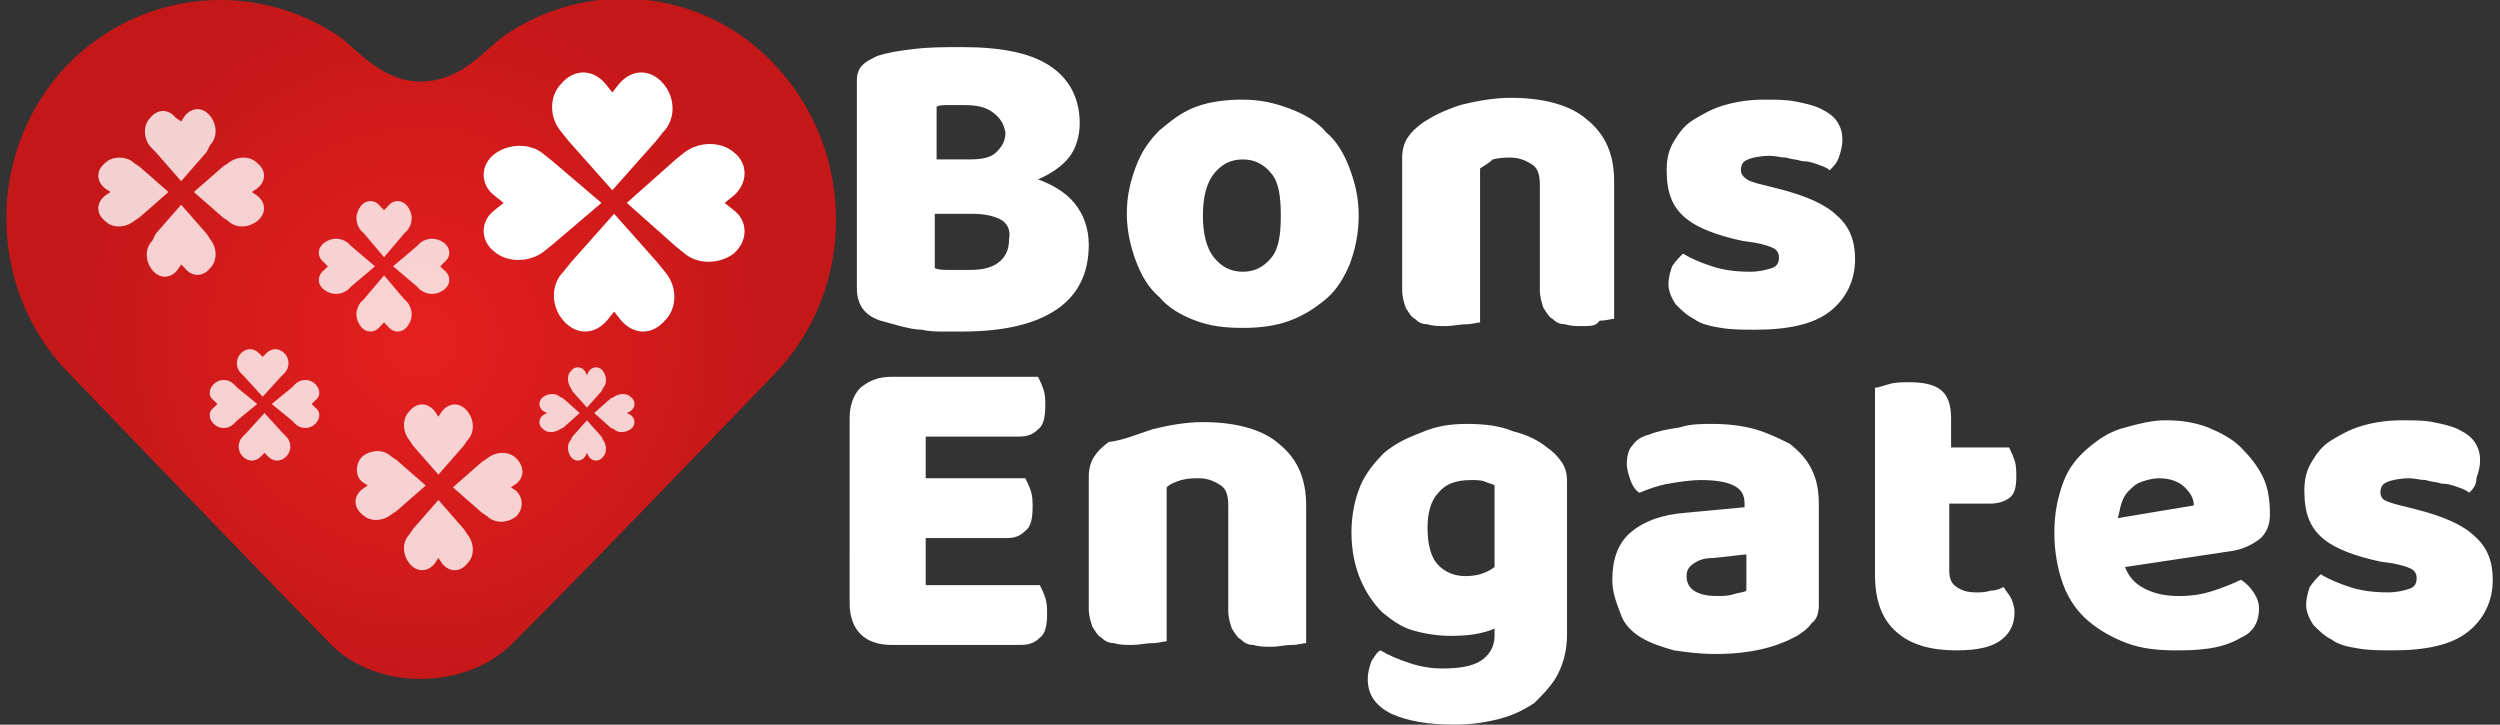
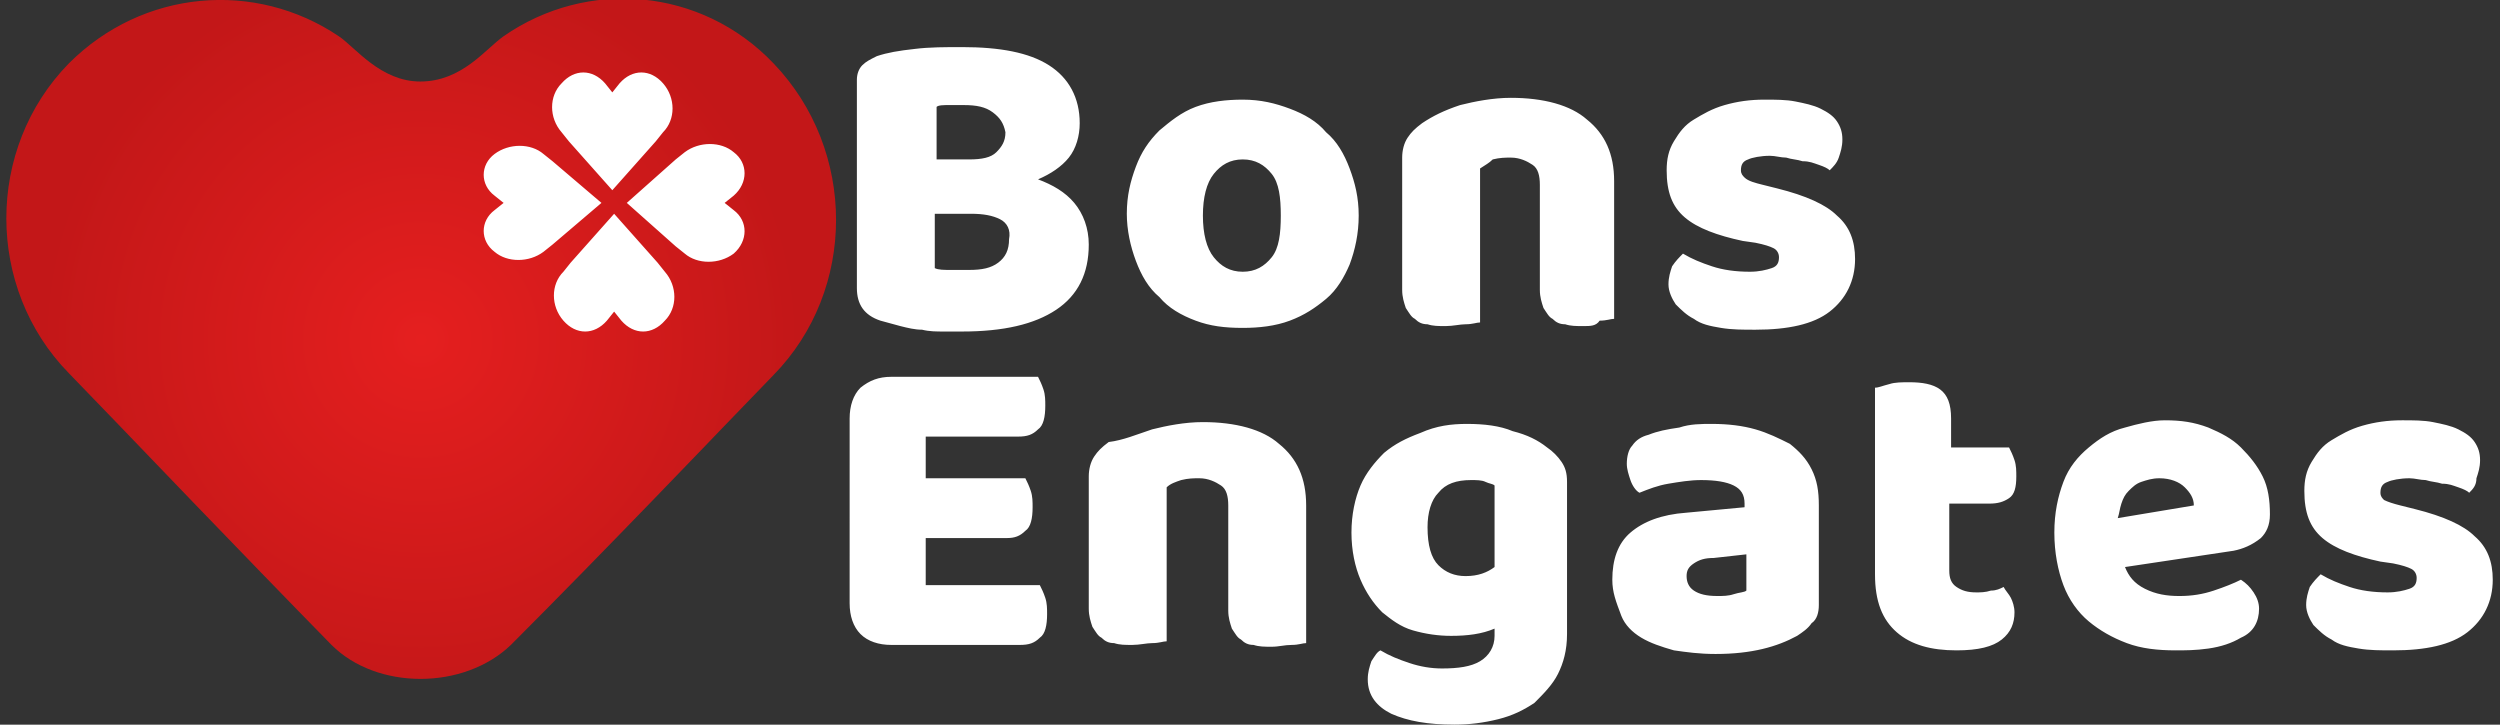
<svg xmlns="http://www.w3.org/2000/svg" width="138" height="40" viewBox="0 0 138 40">
  <rect x="0" y="0" width="138" height="40" fill="#333333" stroke="none" />
  <radialGradient id="a" cx="23.241" cy="18.75" r="20.916" gradientUnits="userSpaceOnUse">
    <stop offset="0" stop-color="#e51f1f" />
    <stop offset="1" stop-color="#c31718" />
  </radialGradient>
  <path fill="url(#a)" d="M42.7 3.5C38.7-.7 32.4-1.2 27.8 2c-1 .7-2.3 2.5-4.6 2.5-2.2 0-3.6-1.9-4.5-2.5C14.1-1.1 7.9-.6 3.8 3.5c-4.6 4.7-4.6 12.4 0 17.1l2.8 2.9s6.8 7.1 11.7 12.1c2.5 2.5 7.3 2.5 9.9 0 5-5 11.7-12 11.7-12l2.8-2.9c4.6-4.7 4.6-12.4 0-17.2z" />
-   <path fill="#fff" fill-rule="evenodd" d="M34.6 22.8l.2.1c.3.2.3.6 0 .8-.3.2-.7.2-.9 0l-.2-.1-.9-.8.9-.8.2-.1c.3-.2.7-.2.9 0 .3.2.3.6 0 .8l-.2.1zm-1.4-1.2l-.8.9-.8-.9-.1-.2c-.2-.3-.2-.7 0-.9.2-.3.6-.3.8 0l.1.2.1-.2c.2-.3.6-.3.8 0 .2.3.2.7 0 .9l-.1.2zm-2.1 2l-.2.1c-.3.2-.7.2-.9 0-.3-.2-.3-.6 0-.8l.2-.1-.2-.1c-.3-.2-.3-.6 0-.8.3-.2.7-.2.9 0l.2.1.9.8-.9.8zm-2.6 4.9c-.5.4-1.2.4-1.6 0l-.3-.2-1.6-1.4 1.6-1.4.3-.2c.5-.4 1.2-.4 1.6 0s.5 1 0 1.4l-.3.2.3.2c.4.4.4 1 0 1.4zm-2.9-3.9l-1.4 1.6-1.4-1.6-.2-.3c-.4-.5-.4-1.2 0-1.6.4-.5 1-.5 1.4 0l.2.3.2-.3c.4-.5 1-.5 1.4 0 .4.5.4 1.2 0 1.6l-.2.3zM24.5 16c-.4.3-.9.3-1.3 0l-.2-.2-1.3-1.1 1.3-1.1.2-.2c.4-.3.9-.3 1.3 0s.4.8 0 1.1l-.2.2.2.2c.4.3.4.8 0 1.1zm-2.2-3.1l-1.1 1.3-1.1-1.3-.2-.2c-.3-.4-.3-.9 0-1.3s.8-.4 1.1 0l.2.2.2-.2c.3-.4.8-.4 1.1 0 .3.4.3.9 0 1.3l-.2.2zm-2.9 2.9l-.2.2c-.4.3-.9.3-1.3 0s-.4-.8 0-1.1l.2-.2-.2-.2c-.4-.3-.4-.8 0-1.1.4-.3.9-.3 1.3 0l.2.2 1.3 1.1-1.3 1.1zm-2 7.6c-.3.3-.8.3-1.1 0l-.2-.2-1.1-.9 1.1-.9.2-.2c.3-.3.8-.3 1.1 0 .3.3.3.7 0 .9l-.2.2.2.2c.3.2.3.6 0 .9zm-1.9-2.6l-1 1.1-1-1.1-.2-.2c-.3-.3-.3-.8 0-1.1.3-.3.7-.3 1 0l.2.2.2-.2c.3-.3.7-.3 1 0 .3.3.3.8 0 1.1l-.2.2zm-1.3-8.6c-.5.4-1.2.4-1.6 0l-.3-.2-1.6-1.4 1.6-1.4.3-.2c.5-.4 1.2-.4 1.6 0 .5.4.5 1 0 1.4l-.3.2.3.2c.5.4.5 1 0 1.4zm-2.8-3.8L10 10 8.6 8.4l-.3-.3c-.4-.5-.4-1.2 0-1.6.4-.5 1-.5 1.4 0l.3.2.2-.3c.4-.5 1-.5 1.4 0 .4.5.4 1.2 0 1.6l-.2.4zM7.7 12l-.3.2c-.5.4-1.2.4-1.6 0-.5-.4-.5-1 0-1.4l.3-.2-.3-.2c-.5-.4-.5-1 0-1.4.4-.4 1.2-.4 1.6 0l.3.2 1.6 1.4L7.7 12zm.9.9l1.4-1.6 1.4 1.6.2.3c.4.5.4 1.2 0 1.6-.4.5-1 .5-1.4 0l-.2-.2-.2.3c-.4.5-1 .5-1.4 0-.4-.5-.4-1.2 0-1.6l.2-.4zm3.2 8.3c.3-.3.8-.3 1.1 0l.2.2 1.1.9-1.1.9-.2.2c-.3.3-.8.3-1.1 0-.3-.3-.3-.7 0-.9l.2-.2-.2-.2c-.3-.2-.3-.6 0-.9zm1.8 2.7l1-1.1 1 1.1.2.2c.3.3.3.8 0 1.1-.3.3-.7.3-1 0l-.2-.2-.2.2c-.3.3-.7.3-1 0-.3-.3-.3-.8 0-1.1l.2-.2zm7.6-6.1l-.2.2c-.3.4-.8.4-1.1 0-.3-.4-.3-.9 0-1.3l.2-.2 1.1-1.3 1.1 1.3.2.2c.3.4.3.9 0 1.3s-.8.4-1.1 0l-.2-.2zM20 25.2c.5-.4 1.2-.4 1.6 0l.3.2 1.6 1.4-1.6 1.4-.3.2c-.5.4-1.2.4-1.6 0-.5-.4-.5-1 0-1.4l.3-.2-.3-.2c-.4-.3-.4-1 0-1.4zm2.8 4l1.4-1.6 1.4 1.6.2.3c.4.5.4 1.2 0 1.6-.4.5-1 .5-1.4 0l-.2-.3-.2.3c-.4.5-1 .5-1.4 0-.4-.5-.4-1.2 0-1.6l.2-.3zm8.8-5.1l.8-.9.8.9.1.2c.2.3.2.7 0 .9-.2.3-.6.3-.8 0l-.1-.2-.1.2c-.2.3-.6.3-.8 0-.2-.3-.2-.7 0-.9l.1-.2z" clip-rule="evenodd" opacity=".8" />
  <path fill="#fff" fill-rule="evenodd" d="M40 11.2l.5.4c.8.6.8 1.7 0 2.4-.8.6-2 .6-2.7 0l-.5-.4-2.7-2.4 2.7-2.4.5-.4c.8-.6 2-.6 2.7 0 .8.6.8 1.7 0 2.4l-.5.4zm-3.8-3.4l-2.4 2.7-2.4-2.7-.4-.5c-.7-.8-.7-2 0-2.7.7-.8 1.7-.8 2.4 0l.4.5.4-.5c.7-.8 1.7-.8 2.4 0s.7 2 0 2.7l-.4.5zm-5.7 5.7l-.5.4c-.8.6-2 .6-2.7 0-.8-.6-.8-1.7 0-2.3l.5-.4-.5-.4c-.8-.6-.8-1.7 0-2.3.8-.6 2-.6 2.7 0l.5.4 2.7 2.3-2.7 2.3zm1 1l2.4-2.7 2.4 2.7.4.5c.7.8.7 2 0 2.7-.7.8-1.7.8-2.4 0l-.4-.5-.4.5c-.7.8-1.7.8-2.4 0s-.7-2 0-2.7l.4-.5zm104.8 12.7c-.1-.1-.3-.2-.6-.3-.3-.1-.5-.2-.9-.2-.3-.1-.6-.1-.9-.2-.3 0-.6-.1-.9-.1-.5 0-1 .1-1.2.2-.3.1-.4.3-.4.6 0 .2.1.3.2.4.2.1.5.2.9.3l.8.2c1.6.4 2.7.9 3.3 1.5.7.6 1 1.4 1 2.4 0 1.2-.5 2.2-1.4 2.9-.9.7-2.3 1-4.1 1-.7 0-1.3 0-1.9-.1-.6-.1-1.1-.2-1.5-.5-.4-.2-.7-.5-1-.8-.2-.3-.4-.7-.4-1.1 0-.4.1-.7.2-1 .2-.3.4-.5.6-.7.5.3 1 .5 1.6.7.6.2 1.3.3 2.1.3.5 0 .9-.1 1.2-.2.3-.1.4-.3.4-.6 0-.2-.1-.4-.3-.5-.2-.1-.5-.2-1-.3l-.7-.1c-1.4-.3-2.5-.7-3.2-1.3-.7-.6-1-1.4-1-2.6 0-.6.1-1.1.4-1.6.3-.5.6-.9 1.1-1.2.5-.3 1-.6 1.7-.8.7-.2 1.4-.3 2.2-.3.6 0 1.2 0 1.7.1s1 .2 1.4.4c.4.2.7.4.9.7.2.3.3.6.3 1s-.1.7-.2 1c0 .4-.2.6-.4.8zm-13 3.2l-6 .9c.2.5.5.9 1.1 1.2.6.3 1.2.4 1.9.4s1.3-.1 1.9-.3c.6-.2 1.1-.4 1.5-.6.3.2.5.4.7.7.2.3.3.6.3.9 0 .7-.3 1.3-1 1.6-.5.3-1.1.5-1.8.6-.7.1-1.3.1-1.8.1-1 0-1.9-.1-2.7-.4-.8-.3-1.5-.7-2.1-1.2-.6-.5-1.1-1.2-1.4-2-.3-.8-.5-1.8-.5-2.9 0-1.1.2-2 .5-2.8.3-.8.8-1.4 1.4-1.9.6-.5 1.2-.9 2-1.1.7-.2 1.5-.4 2.2-.4.9 0 1.6.1 2.4.4.7.3 1.3.6 1.8 1.1.5.5.9 1 1.2 1.6.3.6.4 1.3.4 2.1 0 .6-.2 1-.5 1.3-.5.4-1 .6-1.5.7zm-2.7-3.5c-.3-.3-.8-.5-1.4-.5-.4 0-.7.1-1 .2-.3.1-.5.3-.7.5-.2.2-.3.4-.4.7-.1.3-.1.5-.2.8l4.2-.7c0-.4-.2-.7-.5-1zm-10.8.9h-2.2v3.7c0 .4.1.7.4.9.3.2.6.3 1.1.3.2 0 .5 0 .8-.1.3 0 .5-.1.7-.2.1.2.3.4.4.6.1.2.2.5.2.8 0 .6-.2 1.1-.7 1.5-.5.4-1.3.6-2.5.6-1.4 0-2.5-.3-3.3-1-.8-.7-1.2-1.7-1.2-3.2V21.4c.2 0 .4-.1.8-.2.3-.1.7-.1 1.1-.1.7 0 1.3.1 1.7.4.4.3.6.8.6 1.6v1.6h3.2c.1.2.2.4.3.7.1.3.1.6.1.9 0 .6-.1 1-.4 1.2-.3.2-.6.3-1.1.3zM97.3 10.2l.8.2c1.6.4 2.7.9 3.3 1.5.7.6 1 1.4 1 2.4 0 1.2-.5 2.2-1.4 2.9-.9.7-2.3 1-4.1 1-.7 0-1.3 0-1.9-.1s-1.1-.2-1.5-.5c-.4-.2-.7-.5-1-.8-.2-.3-.4-.7-.4-1.1 0-.4.1-.7.2-1 .2-.3.4-.5.6-.7.5.3 1 .5 1.6.7.6.2 1.3.3 2.1.3.5 0 .9-.1 1.2-.2.3-.1.4-.3.4-.6 0-.2-.1-.4-.3-.5-.2-.1-.5-.2-1-.3l-.7-.1c-1.4-.3-2.5-.7-3.2-1.3-.7-.6-1-1.4-1-2.6 0-.6.1-1.1.4-1.6.3-.5.6-.9 1.1-1.2.5-.3 1-.6 1.7-.8.7-.2 1.4-.3 2.2-.3.6 0 1.2 0 1.7.1s1 .2 1.4.4c.4.2.7.4.9.7.2.3.3.6.3 1s-.1.7-.2 1c-.1.3-.3.5-.5.7-.1-.1-.3-.2-.6-.3-.3-.1-.5-.2-.9-.2-.3-.1-.6-.1-.9-.2-.3 0-.6-.1-.9-.1-.5 0-1 .1-1.2.2-.3.1-.4.3-.4.6 0 .2.1.3.2.4.2.2.6.3 1 .4zm-2.8 13.2c.9 0 1.7.1 2.4.3.7.2 1.3.5 1.9.8.5.4.9.8 1.2 1.4.3.6.4 1.2.4 2v5.5c0 .4-.1.8-.4 1-.2.3-.5.5-.8.7-1.1.6-2.5 1-4.5 1-.9 0-1.6-.1-2.3-.2-.7-.2-1.3-.4-1.8-.7-.5-.3-.9-.7-1.1-1.2-.3-.8-.5-1.3-.5-2 0-1.1.3-2 1-2.6.7-.6 1.7-1 3.1-1.1l3.2-.3v-.2c0-.5-.2-.8-.6-1-.4-.2-1-.3-1.8-.3-.6 0-1.2.1-1.8.2-.6.1-1.1.3-1.6.5-.2-.1-.4-.4-.5-.7-.1-.3-.2-.6-.2-.9 0-.4.1-.8.3-1 .2-.3.5-.5.9-.6.5-.2 1-.3 1.7-.4.6-.2 1.2-.2 1.8-.2zm.1 7.4c-.5 0-.8.1-1.1.3-.3.2-.4.4-.4.7 0 .3.1.6.4.8.3.2.7.3 1.3.3.3 0 .6 0 .9-.1.3-.1.6-.1.7-.2v-2l-1.8.2zM87.4 18c-.4 0-.7 0-1-.1-.3 0-.5-.1-.7-.3-.2-.1-.3-.3-.5-.6-.1-.3-.2-.6-.2-1v-5.8c0-.5-.1-.9-.4-1.1-.3-.2-.7-.4-1.2-.4-.3 0-.6 0-1 .1-.2.2-.4.3-.7.5v8.5c-.2 0-.4.1-.8.1-.3 0-.7.1-1.1.1-.4 0-.7 0-1-.1-.3 0-.5-.1-.7-.3-.2-.1-.3-.3-.5-.6-.1-.3-.2-.6-.2-1V8.7c0-.4.1-.8.3-1.1.2-.3.4-.5.8-.8.6-.4 1.2-.7 2.1-1 .8-.2 1.8-.4 2.8-.4 1.8 0 3.3.4 4.2 1.2 1 .8 1.5 1.9 1.5 3.4v7.6c-.2 0-.4.1-.8.1-.2.3-.5.3-.9.3zM81 23.4c.9 0 1.8.1 2.5.4.8.2 1.4.5 1.9.9.3.2.6.5.8.8.2.3.3.6.3 1.1V35c0 .9-.2 1.6-.5 2.2-.3.6-.8 1.1-1.3 1.6-.6.4-1.2.7-2 .9s-1.6.3-2.4.3c-1.5 0-2.6-.2-3.5-.6-.8-.4-1.3-1-1.3-1.9 0-.4.1-.7.2-1 .2-.3.3-.5.5-.6.5.3 1 .5 1.6.7.6.2 1.2.3 1.8.3.9 0 1.6-.1 2.1-.4.5-.3.8-.8.8-1.4v-.4c-.7.3-1.5.4-2.4.4-.7 0-1.4-.1-2.1-.3-.7-.2-1.2-.6-1.7-1-.5-.5-.9-1.1-1.2-1.8-.3-.7-.5-1.6-.5-2.6s.2-1.9.5-2.6c.3-.7.8-1.3 1.3-1.8.6-.5 1.2-.8 2-1.1.9-.4 1.7-.5 2.6-.5zm-1.6 7.8c.4.4.9.6 1.5.6.7 0 1.2-.2 1.6-.5v-4.5c-.1-.1-.3-.1-.5-.2s-.5-.1-.8-.1c-.8 0-1.4.2-1.8.7-.4.4-.6 1.1-.6 1.9 0 1 .2 1.7.6 2.1zm-6.2-14.7c-.6.5-1.2.9-2 1.2-.8.3-1.7.4-2.6.4-1 0-1.8-.1-2.6-.4-.8-.3-1.5-.7-2-1.3-.6-.5-1-1.2-1.3-2-.3-.8-.5-1.7-.5-2.6 0-1 .2-1.8.5-2.6s.7-1.4 1.3-2c.6-.5 1.2-1 2-1.3.8-.3 1.7-.4 2.6-.4 1 0 1.8.2 2.6.5s1.5.7 2 1.3c.6.5 1 1.2 1.3 2 .3.8.5 1.6.5 2.6s-.2 1.9-.5 2.7c-.3.7-.7 1.4-1.3 1.9zm-3-6.9c-.4-.5-.9-.8-1.6-.8-.7 0-1.2.3-1.6.8-.4.5-.6 1.3-.6 2.3 0 1 .2 1.8.6 2.3.4.5.9.8 1.6.8.7 0 1.2-.3 1.6-.8.4-.5.5-1.3.5-2.3s-.1-1.8-.5-2.3zm-6.6 14.1c.8-.2 1.8-.4 2.8-.4 1.8 0 3.3.4 4.2 1.2 1 .8 1.5 1.9 1.5 3.4v7.6c-.2 0-.4.1-.8.1s-.7.1-1.1.1c-.4 0-.7 0-1-.1-.3 0-.5-.1-.7-.3-.2-.1-.3-.3-.5-.6-.1-.3-.2-.6-.2-1v-5.8c0-.5-.1-.9-.4-1.1-.3-.2-.7-.4-1.2-.4-.3 0-.6 0-1 .1-.3.1-.6.2-.8.4v8.5c-.2 0-.4.1-.8.1-.3 0-.7.1-1.1.1-.4 0-.7 0-1-.1-.3 0-.5-.1-.7-.3-.2-.1-.3-.3-.5-.6-.1-.3-.2-.6-.2-1v-7.3c0-.4.1-.8.3-1.1.2-.3.4-.5.8-.8.8-.1 1.5-.4 2.4-.7zm-4.3-12.5c.5.6.8 1.4.8 2.3 0 1.6-.6 2.8-1.8 3.6-1.2.8-2.9 1.2-5.2 1.2h-1c-.4 0-.8 0-1.2-.1-.4 0-.8-.1-1.2-.2-.4-.1-.7-.2-1.1-.3-.9-.3-1.3-.9-1.3-1.8V4.4c0-.3.1-.6.3-.8.2-.2.4-.3.8-.5.6-.2 1.2-.3 2.1-.4.8-.1 1.7-.1 2.6-.1 2.1 0 3.7.3 4.8 1 1.1.7 1.7 1.8 1.7 3.2 0 .7-.2 1.4-.6 1.9-.4.5-1 .9-1.7 1.2.8.3 1.5.7 2 1.3zm-4.5-5c-.4-.3-.9-.4-1.6-.4h-.8c-.3 0-.6 0-.7.1v2.9h1.8c.7 0 1.2-.1 1.5-.4.3-.3.5-.6.5-1.1-.1-.5-.3-.8-.7-1.1zm.4 5.9c-.4-.2-.9-.3-1.6-.3h-2v3c.2.1.5.1.9.1h1c.7 0 1.2-.1 1.6-.4.4-.3.6-.7.6-1.3.1-.5-.1-.9-.5-1.1zm-6 8.7h8.1c.1.2.2.4.3.7.1.3.1.6.1.9 0 .6-.1 1.1-.4 1.3-.3.3-.6.4-1.1.4h-5.1v2.3h5.5c.1.2.2.4.3.7.1.3.1.6.1.9 0 .6-.1 1.1-.4 1.3-.3.3-.6.4-1 .4h-4.5v2.6h6.3c.1.2.2.4.3.7.1.3.1.6.1.9 0 .6-.1 1.1-.4 1.3-.3.3-.6.4-1.1.4h-7.1c-.7 0-1.3-.2-1.7-.6-.4-.4-.6-1-.6-1.7V23.1c0-.7.2-1.3.6-1.7.5-.4 1-.6 1.7-.6z" clip-rule="evenodd" />
</svg>